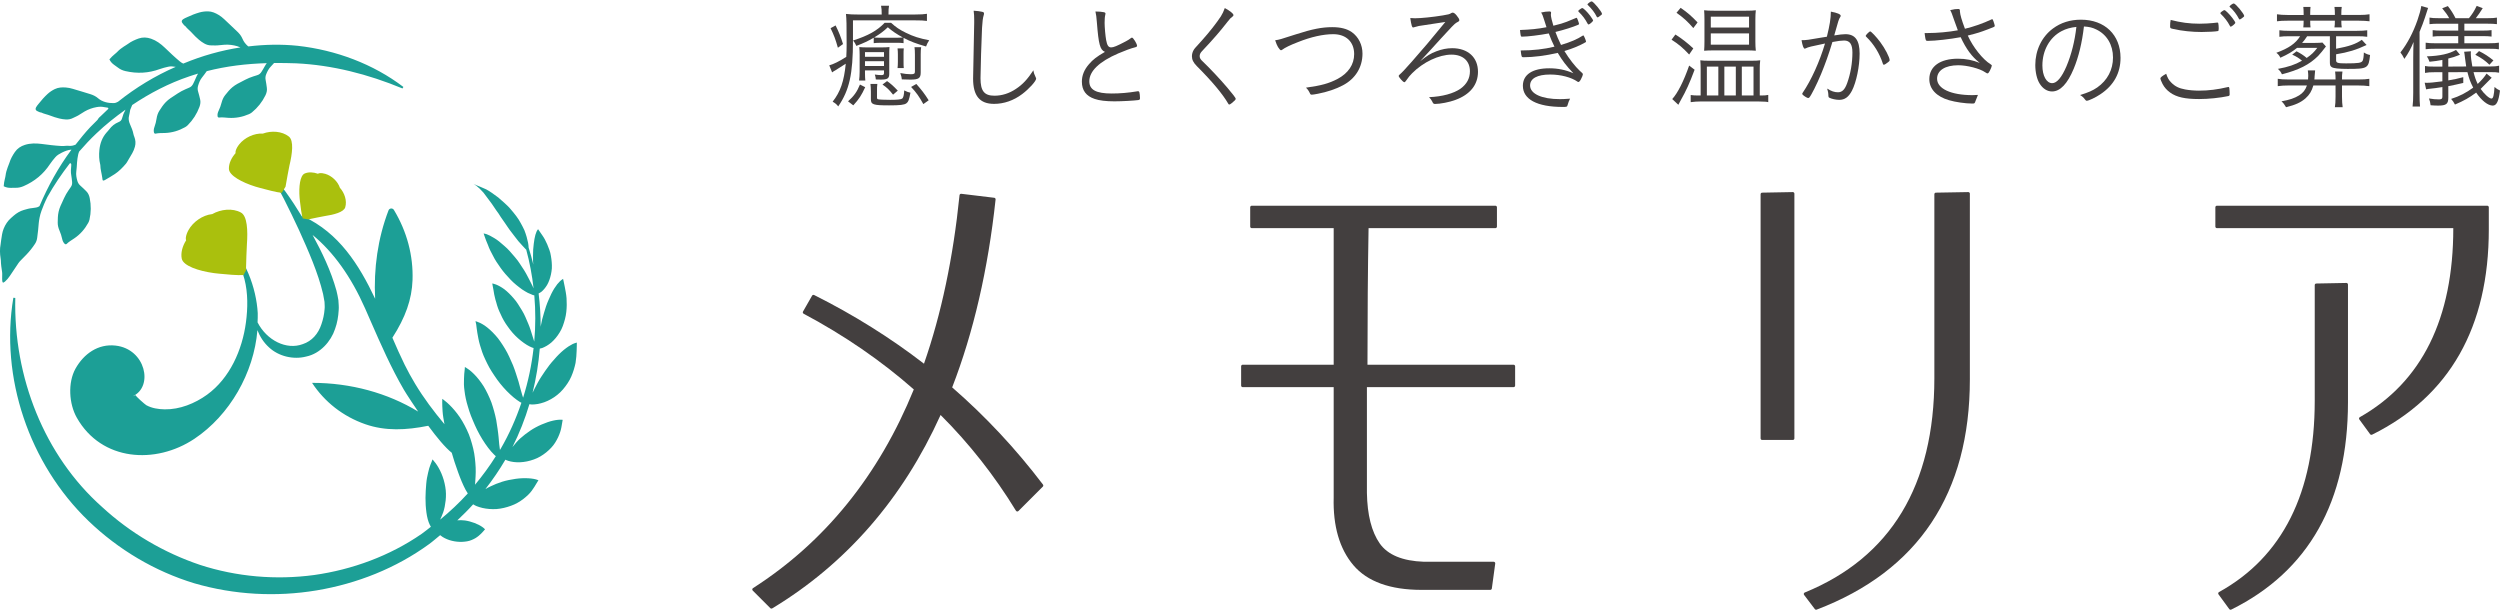
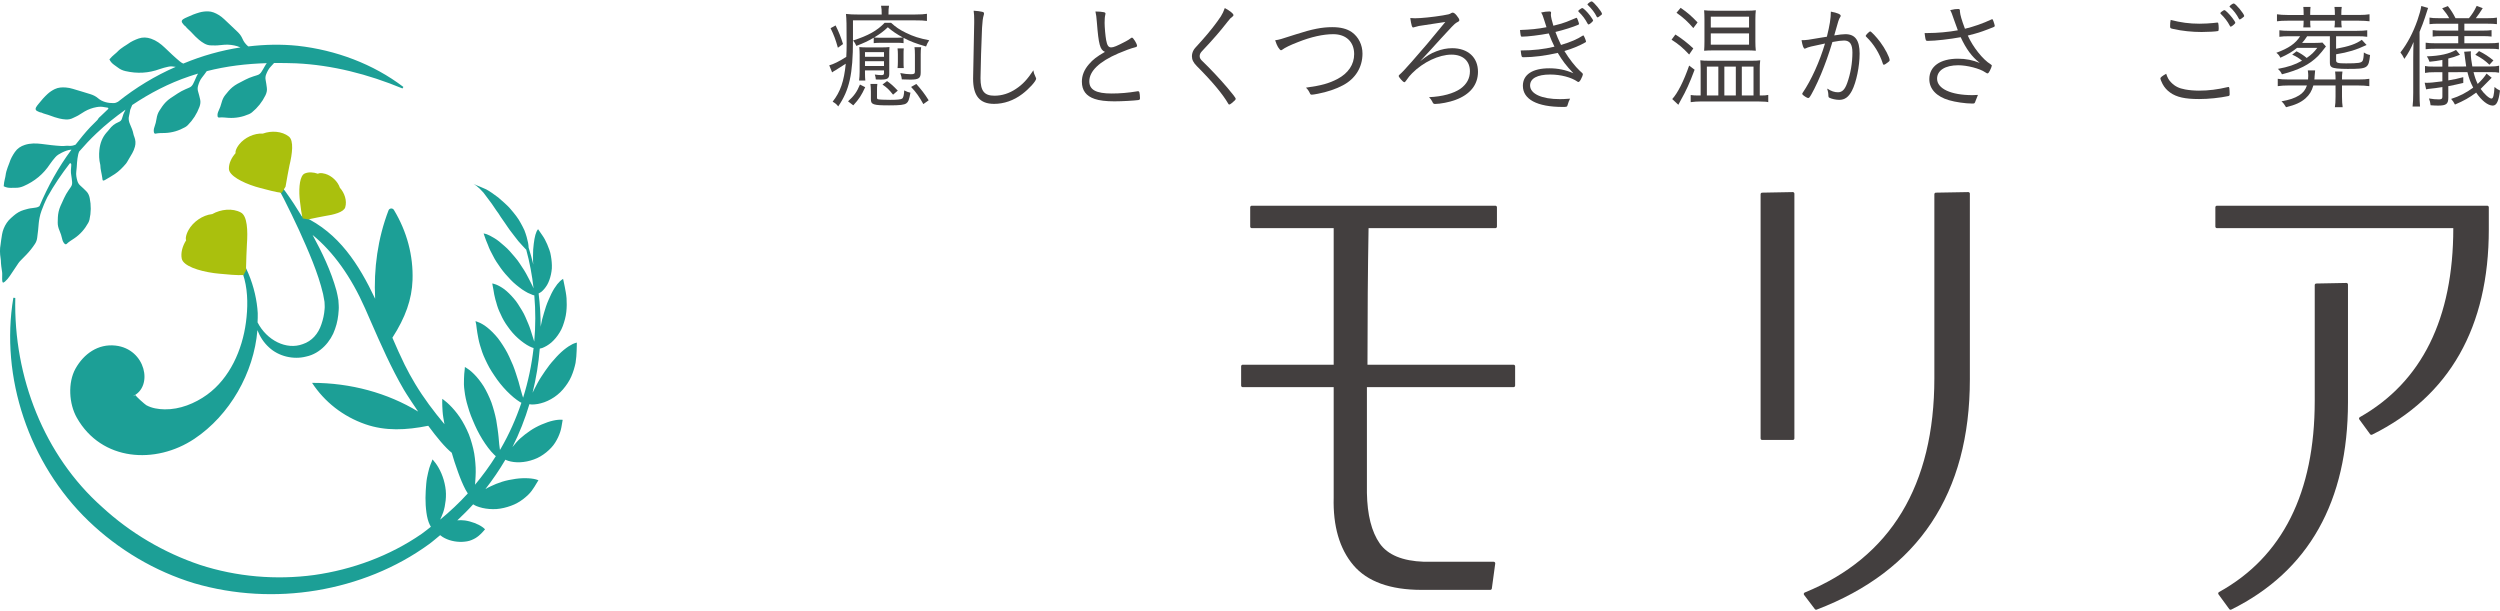
<svg xmlns="http://www.w3.org/2000/svg" version="1.1" id="レイヤー_1" x="0px" y="0px" width="180px" height="44px" viewBox="0 0 180 44" style="enable-background:new 0 0 180 44;" xml:space="preserve">
  <style type="text/css">
	.st0{fill:#433F3F;}
	.st1{fill:#1C9F96;}
	.st2{fill:#AAC00D;}
</style>
  <g>
    <g>
-       <path class="st0" d="M68.556,27.892c1.534-3.953,2.585-8.504,3.126-13.529c0.007-0.062-0.037-0.117-0.099-0.124l-2.371-0.286    c-0.034-0.001-0.06,0.005-0.084,0.024c-0.024,0.019-0.039,0.047-0.042,0.077c-0.454,4.489-1.315,8.57-2.559,12.133    c-2.415-1.864-5.075-3.528-7.908-4.945c-0.055-0.026-0.118-0.007-0.149,0.045l-0.654,1.145c-0.015,0.026-0.019,0.058-0.01,0.088    c0.009,0.029,0.029,0.054,0.056,0.068c2.926,1.558,5.594,3.392,7.932,5.451c-2.515,6.182-6.41,10.995-11.578,14.306    c-0.029,0.018-0.048,0.048-0.052,0.083c-0.003,0.034,0.008,0.068,0.032,0.092l1.268,1.267c0.022,0.021,0.051,0.033,0.08,0.033    c0.02,0,0.04-0.006,0.058-0.017c5.32-3.214,9.397-7.898,12.12-13.925c2.062,2.054,3.887,4.374,5.428,6.896    c0.018,0.029,0.048,0.049,0.083,0.053c0.032,0.004,0.068-0.008,0.093-0.032l1.758-1.758c0.04-0.04,0.044-0.103,0.01-0.148    C73.153,32.328,70.954,29.974,68.556,27.892z" />
      <path class="st0" d="M108.975,26.259H98.458c0.001-3.609,0.027-6.915,0.079-9.832h9.13c0.062,0,0.113-0.051,0.113-0.113v-1.39    c0-0.062-0.051-0.113-0.113-0.113h-17.54c-0.062,0-0.113,0.051-0.113,0.113v1.39c0,0.062,0.051,0.113,0.113,0.113h5.898v9.832    h-6.551c-0.062,0-0.113,0.051-0.113,0.113v1.39c0,0.062,0.051,0.113,0.113,0.113h6.551v7.938c-0.056,2.063,0.421,3.705,1.417,4.88    c0.999,1.18,2.651,1.778,4.911,1.778h4.947c0.056,0,0.104-0.042,0.112-0.097l0.245-1.799c0.004-0.032-0.006-0.065-0.027-0.09    c-0.021-0.024-0.052-0.039-0.085-0.039h-5.025c-1.536-0.052-2.607-0.497-3.182-1.321c-0.584-0.836-0.893-2.06-0.92-3.636v-7.614    h10.558c0.062,0,0.113-0.051,0.113-0.113v-1.39C109.087,26.309,109.037,26.259,108.975,26.259z" />
      <path class="st0" d="M129.083,13.83c-0.001,0-0.002,0-0.002,0l-2.207,0.041c-0.061,0.001-0.111,0.051-0.111,0.113v17.58    c0,0.062,0.051,0.113,0.113,0.113h2.207c0.062,0,0.113-0.051,0.113-0.113V13.943c0-0.03-0.012-0.059-0.034-0.08    C129.141,13.842,129.113,13.83,129.083,13.83z" />
      <path class="st0" d="M141.716,13.83l-2.331,0.041c-0.061,0.001-0.111,0.051-0.111,0.113V27.23c0,7.709-3.14,12.901-9.332,15.431    c-0.033,0.013-0.057,0.041-0.067,0.075c-0.009,0.034-0.002,0.07,0.019,0.098l0.775,1.022c0.021,0.029,0.055,0.045,0.09,0.045    c0.013,0,0.027-0.003,0.04-0.008c7.319-2.785,11.031-8.365,11.031-16.582V13.943c0-0.03-0.012-0.059-0.034-0.08    C141.775,13.841,141.753,13.834,141.716,13.83z" />
      <path class="st0" d="M179.081,14.811h-19.462c-0.062,0-0.113,0.051-0.113,0.113v1.39c0,0.062,0.051,0.113,0.113,0.113h17.018v0.01    c0,6.495-2.264,11.069-6.729,13.598c-0.028,0.016-0.048,0.043-0.055,0.074c-0.007,0.031,0,0.064,0.019,0.09l0.777,1.063    c0.021,0.03,0.056,0.046,0.091,0.046c0.017,0,0.034-0.004,0.05-0.012c5.576-2.761,8.404-7.733,8.404-14.779v-1.594    C179.194,14.862,179.143,14.811,179.081,14.811z" />
      <path class="st0" d="M168.941,20.372c-0.001,0-0.002,0-0.002,0l-2.167,0.041c-0.061,0.001-0.111,0.051-0.111,0.113v8.34    c0,6.603-2.319,11.233-6.892,13.762c-0.029,0.015-0.048,0.042-0.056,0.074c-0.007,0.031,0,0.064,0.019,0.091l0.777,1.063    c0.021,0.03,0.056,0.046,0.091,0.046c0.017,0,0.034-0.004,0.05-0.012c5.576-2.761,8.404-7.788,8.404-14.942v-8.463    c0-0.03-0.012-0.059-0.034-0.08C168.999,20.383,168.971,20.372,168.941,20.372z" />
      <g>
        <path class="st0" d="M63.483,1.044c0-0.323-0.008-0.431-0.047-0.629h0.574c-0.031,0.19-0.039,0.273-0.039,0.629h1.935     c0.385,0,0.637-0.017,0.834-0.05v0.513c-0.252-0.033-0.441-0.041-0.834-0.041h-4.492v1.432c0,2.443-0.26,3.594-1.062,4.763     c-0.126-0.158-0.181-0.208-0.401-0.34c0.558-0.712,0.818-1.458,0.944-2.733c-0.158,0.107-0.614,0.398-0.755,0.48     c-0.094,0.05-0.126,0.066-0.197,0.124C59.927,5.2,59.919,5.2,59.911,5.209l-0.205-0.505c0.291-0.075,0.732-0.29,1.227-0.612     c0.016-0.324,0.024-0.522,0.024-0.854c0-1.597-0.008-1.788-0.047-2.235c0.275,0.034,0.527,0.042,0.857,0.042H63.483z      M60.163,1.831c0.259,0.53,0.362,0.794,0.535,1.341l-0.37,0.266c-0.173-0.621-0.291-0.92-0.527-1.408L60.163,1.831z      M61.059,7.296c0.433-0.389,0.645-0.687,0.858-1.209l0.377,0.191c-0.267,0.58-0.44,0.852-0.857,1.308L61.059,7.296z      M62.908,2.717c-0.441,0.256-0.676,0.364-1.251,0.588c-0.071-0.166-0.125-0.258-0.236-0.39c1.085-0.347,1.738-0.711,2.274-1.273     h0.464c0.331,0.306,0.621,0.504,1.069,0.72c0.535,0.264,0.96,0.397,1.676,0.538c-0.102,0.148-0.165,0.273-0.228,0.447     c-0.723-0.208-1.14-0.365-1.62-0.621v0.381c-0.181-0.025-0.251-0.025-0.44-0.025h-1.267c-0.166,0-0.276,0.008-0.441,0.025V2.717z      M62.279,5.25c0,0.224,0.008,0.398,0.024,0.547h-0.448c0.023-0.207,0.039-0.373,0.039-0.629V3.959     c0-0.191-0.008-0.356-0.024-0.571c0.173,0.017,0.307,0.025,0.543,0.025h1.055c0.267,0,0.385-0.008,0.574-0.025     c-0.016,0.207-0.016,0.372-0.016,0.595v1.325c0,0.339-0.118,0.423-0.614,0.423c-0.134,0-0.22,0-0.354-0.009     c-0.008-0.14-0.024-0.199-0.071-0.356c0.125,0.025,0.362,0.042,0.472,0.042c0.134,0,0.189-0.034,0.189-0.141V5.068h-1.369V5.25z      M63.648,4.092v-0.34h-1.369v0.34H63.648z M63.648,4.754V4.406h-1.369v0.348H63.648z M63.144,7.031     c0,0.067,0.024,0.099,0.071,0.116c0.086,0.025,0.464,0.042,0.873,0.042c0.488,0,0.771-0.025,0.858-0.084     c0.094-0.058,0.142-0.247,0.158-0.595c0.197,0.099,0.291,0.132,0.448,0.165c-0.102,0.539-0.149,0.654-0.291,0.763     c-0.157,0.115-0.456,0.149-1.251,0.149c-1.141,0-1.306-0.059-1.306-0.44V6.6c0-0.249-0.016-0.406-0.032-0.555h0.496     c-0.024,0.174-0.024,0.29-0.024,0.539V7.031z M64.616,2.717c0.149,0,0.283-0.008,0.393-0.017     c-0.433-0.232-0.787-0.471-1.086-0.737c-0.306,0.29-0.511,0.447-0.984,0.737c0.11,0.009,0.236,0.017,0.418,0.017H64.616z      M64.301,6.816c-0.307-0.381-0.417-0.489-0.763-0.729l0.331-0.249c0.33,0.241,0.401,0.306,0.771,0.687L64.301,6.816z      M64.624,4.902c0.015-0.132,0.023-0.281,0.023-0.446V3.893c0-0.125-0.008-0.273-0.023-0.406h0.448     c-0.016,0.165-0.016,0.247-0.016,0.406v0.571c0,0.182,0,0.306,0.016,0.438H64.624z M66.323,3.396     c-0.024,0.158-0.032,0.298-0.032,0.539v1.284c0,0.414-0.149,0.513-0.747,0.513c-0.189,0-0.425-0.009-0.614-0.017     c-0.015-0.165-0.023-0.19-0.11-0.455c0.314,0.059,0.527,0.084,0.747,0.084c0.252,0,0.307-0.034,0.307-0.199V3.935     c0-0.241-0.008-0.381-0.031-0.539H66.323z M66.48,7.495c-0.283-0.522-0.519-0.853-0.881-1.234l0.377-0.216     c0.385,0.44,0.575,0.679,0.889,1.176L66.48,7.495z" />
        <path class="st0" d="M70.699,0.846c0.118,0.025,0.15,0.05,0.15,0.132c0,0.042-0.008,0.067-0.024,0.124     c-0.055,0.165-0.094,0.455-0.118,0.903c-0.04,0.786-0.11,3.072-0.11,3.627c0,0.919,0.268,1.259,1.007,1.259     c0.534,0,1.062-0.166,1.542-0.489c0.488-0.322,0.826-0.687,1.259-1.341c0.031,0.199,0.063,0.29,0.165,0.505     c0.024,0.05,0.032,0.067,0.032,0.099c0,0.174-0.519,0.746-1.007,1.11c-0.614,0.463-1.314,0.704-2.022,0.704     c-1.031,0-1.51-0.58-1.51-1.814c0-0.207,0.063-3.511,0.079-4.008c0-0.058,0-0.166,0-0.241c0-0.264-0.008-0.381-0.039-0.645     C70.353,0.787,70.565,0.812,70.699,0.846z" />
        <path class="st0" d="M79.477,0.878c0.079,0.017,0.118,0.05,0.118,0.099c0,0.025-0.008,0.05-0.016,0.099     c-0.032,0.107-0.047,0.34-0.047,0.572c0,0.314,0.055,0.928,0.11,1.234c0.071,0.389,0.165,0.53,0.362,0.53     c0.173,0,0.401-0.092,1.062-0.44c0.165-0.09,0.236-0.132,0.385-0.247c0.024-0.009,0.032-0.017,0.055-0.017     c0.086,0,0.362,0.447,0.362,0.588c0,0.05-0.039,0.084-0.133,0.108c-0.284,0.066-0.763,0.247-1.212,0.438     c-1.385,0.597-2.093,1.284-2.093,2.012c0,0.612,0.488,0.878,1.613,0.878c0.59,0,1.188-0.05,1.833-0.157     c0.032-0.009,0.055-0.009,0.063-0.009c0.047,0,0.079,0.025,0.094,0.067c0.023,0.05,0.047,0.289,0.047,0.431     c0,0.09-0.024,0.124-0.118,0.14c-0.307,0.042-1.188,0.092-1.723,0.092c-0.606,0-1.102-0.059-1.424-0.174     c-0.613-0.207-0.92-0.612-0.92-1.242c0-0.447,0.165-0.861,0.511-1.259c0.292-0.34,0.551-0.538,1.149-0.886     c-0.354-0.149-0.456-0.53-0.582-2.145c-0.032-0.382-0.047-0.522-0.102-0.763C79.139,0.829,79.304,0.846,79.477,0.878z" />
        <path class="st0" d="M88.808,1.085c0,0.05-0.032,0.092-0.086,0.124c-0.094,0.067-0.166,0.132-0.338,0.356     c-0.527,0.679-0.976,1.201-1.841,2.12c-0.118,0.124-0.166,0.233-0.166,0.356c0,0.116,0.047,0.208,0.15,0.315     c0.598,0.572,1.282,1.301,1.833,1.946c0.401,0.472,0.614,0.754,0.614,0.811c0,0.059-0.094,0.158-0.283,0.307     c-0.079,0.066-0.15,0.107-0.181,0.107c-0.032,0-0.055-0.017-0.079-0.067c-0.386-0.67-1.141-1.582-2.266-2.707     c-0.244-0.249-0.346-0.455-0.346-0.704c0-0.157,0.047-0.323,0.134-0.464c0.063-0.099,0.063-0.099,0.59-0.679     c0.534-0.595,1.054-1.259,1.361-1.73c0.118-0.199,0.189-0.332,0.283-0.597C88.564,0.787,88.808,0.978,88.808,1.085z" />
        <path class="st0" d="M93.292,2.476c1.18-0.381,1.88-0.521,2.628-0.521c0.606,0,1.054,0.115,1.408,0.356     c0.488,0.348,0.771,0.919,0.771,1.548c0,0.986-0.511,1.814-1.416,2.286c-0.495,0.266-1.141,0.48-1.794,0.605     c-0.197,0.042-0.385,0.067-0.441,0.067c-0.071,0-0.102-0.025-0.133-0.099c-0.079-0.174-0.158-0.281-0.284-0.406     c1.125-0.157,1.645-0.306,2.258-0.621c0.786-0.414,1.211-1.043,1.211-1.797c0-0.878-0.582-1.433-1.502-1.433     c-0.724,0-1.589,0.19-2.549,0.572c-0.559,0.215-0.928,0.397-1.141,0.555c-0.024,0.016-0.055,0.033-0.071,0.033     c-0.047,0-0.134-0.092-0.22-0.232c-0.071-0.124-0.126-0.249-0.205-0.489C92.144,2.849,92.159,2.841,93.292,2.476z" />
        <path class="st0" d="M103.418,3.693c0.386-0.148,0.763-0.223,1.141-0.223c1.133,0,1.856,0.662,1.856,1.697     c0,0.936-0.566,1.64-1.628,2.028c-0.409,0.158-1.101,0.29-1.455,0.29c-0.118,0-0.142-0.025-0.22-0.191     c-0.047-0.099-0.118-0.19-0.22-0.298c0.96-0.041,1.77-0.264,2.266-0.612c0.448-0.323,0.676-0.745,0.676-1.251     c0-0.745-0.503-1.2-1.329-1.2c-0.897,0-2.038,0.538-2.832,1.341c-0.158,0.157-0.26,0.281-0.433,0.53     c-0.055,0.082-0.094,0.116-0.126,0.116c0,0,0,0-0.008,0c0,0-0.008,0-0.015-0.009c-0.079-0.008-0.386-0.356-0.386-0.438     c0-0.033,0.016-0.058,0.063-0.099c0.205-0.182,0.315-0.298,0.889-0.944c0.905-1.027,1.243-1.433,2.407-2.849     c-1.18,0.174-1.817,0.273-1.904,0.289c-0.094,0.025-0.157,0.042-0.377,0.099c-0.016,0.009-0.024,0.009-0.032,0.009     c-0.047,0-0.079-0.034-0.102-0.116c-0.047-0.166-0.071-0.29-0.11-0.563c0.126,0.008,0.244,0.016,0.346,0.016     c0.425,0,1.306-0.09,2.006-0.207c0.401-0.067,0.472-0.082,0.598-0.166c0.047-0.025,0.079-0.033,0.102-0.033     c0.086,0,0.173,0.067,0.283,0.199c0.126,0.149,0.197,0.273,0.197,0.34c0,0.066-0.024,0.09-0.205,0.182     c-0.118,0.058-0.401,0.356-1.149,1.175c-0.086,0.092-0.354,0.39-0.692,0.763c-0.228,0.24-0.369,0.397-0.779,0.844     C102.75,4.008,103.001,3.851,103.418,3.693z" />
        <path class="st0" d="M113.911,5.25c0.047,0.042,0.055,0.067,0.055,0.107c0,0.05-0.047,0.174-0.134,0.34     c-0.071,0.141-0.134,0.207-0.197,0.207c-0.016,0-0.04-0.008-0.055-0.025c-0.456-0.314-1.203-0.513-1.967-0.513     c-0.928,0-1.447,0.281-1.447,0.786c0,0.605,0.842,0.986,2.148,0.986c0.197,0,0.369-0.009,0.732-0.034     c-0.087,0.166-0.118,0.249-0.181,0.464c-0.031,0.123-0.063,0.132-0.346,0.132c-1.849,0-2.872-0.547-2.872-1.524     c0-0.803,0.685-1.259,1.905-1.259c0.614,0,1.172,0.115,1.731,0.356c-0.519-0.547-0.779-0.886-1.125-1.466     c-0.858,0.199-1.754,0.314-2.463,0.314c-0.142,0-0.15-0.016-0.205-0.488c0.881,0,1.692-0.092,2.431-0.273     c-0.141-0.281-0.283-0.612-0.409-0.953c-0.653,0.124-1.534,0.232-1.928,0.232c-0.063,0-0.079-0.016-0.102-0.132     c-0.016-0.092-0.032-0.207-0.04-0.348c0.732-0.025,1.267-0.075,1.905-0.199c-0.032-0.09-0.063-0.19-0.15-0.471     c-0.11-0.357-0.141-0.431-0.236-0.589c0.212-0.05,0.417-0.075,0.59-0.075c0.094,0,0.126,0.025,0.126,0.099     c0,0.017-0.008,0.05-0.008,0.075c-0.008,0.042-0.008,0.042-0.008,0.059c0,0.132,0.079,0.471,0.181,0.794     c0.441-0.107,0.755-0.199,0.952-0.281l0.684-0.281c0.008-0.009,0.024-0.009,0.032-0.009c0.024,0,0.04,0.025,0.086,0.141     c0.047,0.116,0.094,0.273,0.094,0.298c0,0.025-0.023,0.05-0.063,0.066c-0.393,0.166-1.015,0.365-1.636,0.514     c0.094,0.264,0.205,0.53,0.401,0.936c0.692-0.207,1.188-0.423,1.55-0.662c0.04-0.025,0.047-0.025,0.063-0.025     c0.032,0,0.189,0.373,0.189,0.446c0,0.017-0.008,0.034-0.04,0.05c-0.401,0.233-0.889,0.44-1.518,0.629     c0.322,0.539,0.794,1.136,1.101,1.417L113.911,5.25z M113.683,0.728c0.015-0.008,0.039-0.025,0.063-0.05     c0.11-0.082,0.149-0.099,0.189-0.099c0.071,0.009,0.346,0.273,0.551,0.547c0.126,0.166,0.22,0.323,0.22,0.356     c-0.008,0.059-0.26,0.281-0.323,0.281c-0.032,0-0.047-0.016-0.079-0.066c-0.173-0.331-0.378-0.597-0.621-0.828     c-0.032-0.025-0.047-0.05-0.047-0.075C113.636,0.778,113.651,0.753,113.683,0.728z M114.603,0.099     c0.126,0.009,0.74,0.754,0.74,0.895c0,0.05-0.024,0.067-0.181,0.182c-0.086,0.067-0.11,0.075-0.141,0.075     c-0.024,0-0.04-0.017-0.063-0.058c-0.133-0.281-0.362-0.572-0.629-0.828c-0.023-0.017-0.031-0.025-0.031-0.042     C114.297,0.265,114.532,0.091,114.603,0.099z" />
        <path class="st0" d="M120.628,2.485c0.472,0.298,0.834,0.58,1.29,1.001l-0.299,0.44c-0.456-0.489-0.763-0.745-1.267-1.068     L120.628,2.485z M122.012,5.02c-0.377,1.002-0.59,1.475-1.023,2.244c-0.054,0.099-0.094,0.166-0.149,0.281L120.4,7.131     c0.385-0.414,0.826-1.276,1.219-2.41L122.012,5.02z M121.006,0.564c0.504,0.347,0.786,0.595,1.219,1.051l-0.306,0.407     c-0.409-0.472-0.708-0.746-1.211-1.102L121.006,0.564z M126.836,6.875c0.219,0,0.322-0.009,0.479-0.042v0.522     c-0.11-0.025-0.181-0.034-0.244-0.034c-0.212,0-0.212,0-0.503-0.016h-4.099c-0.244,0-0.504,0.016-0.739,0.05V6.841     c0.173,0.025,0.322,0.034,0.511,0.034h0.205V4.97c0-0.266-0.008-0.398-0.024-0.629c0.173,0.025,0.347,0.033,0.693,0.033h2.919     c0.369,0,0.528-0.008,0.701-0.033c-0.032,0.306-0.032,0.364-0.032,0.595v1.939H126.836z M123.398,3.628     c-0.252,0-0.52,0.008-0.701,0.025c0.016-0.207,0.024-0.406,0.024-0.67V1.408c0-0.273-0.008-0.447-0.024-0.67     c0.181,0.025,0.379,0.033,0.724,0.033h2.266c0.355,0,0.567-0.008,0.732-0.033c-0.024,0.223-0.032,0.397-0.032,0.653v1.607     c0,0.249,0.008,0.423,0.032,0.654c-0.173-0.017-0.433-0.025-0.708-0.025H123.398z M122.894,6.875h0.826V4.796h-0.826V6.875z      M123.177,1.98h2.754V1.202h-2.754V1.98z M123.177,3.214h2.754V2.403h-2.754V3.214z M124.153,6.875h0.826V4.796h-0.826V6.875z      M125.411,6.875h0.842V4.796h-0.842V6.875z" />
        <path class="st0" d="M131.822,0.837c0.456,0.084,0.708,0.191,0.708,0.298c0,0.034-0.008,0.058-0.047,0.116     c-0.078,0.107-0.141,0.298-0.369,1.127c-0.024,0.082-0.032,0.115-0.047,0.173c0.347-0.058,0.621-0.09,0.802-0.09     c0.701,0,1.024,0.438,1.024,1.399c0,0.911-0.236,2.054-0.551,2.667c-0.244,0.464-0.519,0.663-0.92,0.663     c-0.244,0-0.567-0.075-0.716-0.158c-0.047-0.033-0.063-0.058-0.063-0.149c0-0.174-0.031-0.323-0.086-0.505     c0.298,0.191,0.527,0.266,0.779,0.266c0.299,0,0.496-0.199,0.661-0.663c0.244-0.679,0.377-1.449,0.377-2.202     c0-0.597-0.189-0.861-0.598-0.861c-0.181,0-0.472,0.033-0.842,0.107c-0.26,0.87-0.52,1.59-0.818,2.311     c-0.299,0.72-0.701,1.523-0.842,1.681c-0.024,0.025-0.055,0.041-0.087,0.041c-0.062,0-0.244-0.107-0.369-0.215     c-0.04-0.042-0.055-0.059-0.055-0.084c0-0.025,0.008-0.05,0.032-0.082c0.621-0.911,1.227-2.261,1.606-3.545     c-1.008,0.208-1.212,0.258-1.385,0.348c-0.032,0.017-0.055,0.025-0.071,0.025c-0.086,0-0.165-0.199-0.235-0.612     c0.338,0,0.471-0.017,1.51-0.199c0.103-0.017,0.103-0.017,0.315-0.05C131.744,1.797,131.815,1.351,131.822,0.837z M135.567,4.588     c-0.236-0.737-0.645-1.408-1.195-1.938c-0.032-0.025-0.04-0.05-0.04-0.066c0-0.067,0.26-0.323,0.322-0.323     c0.071,0,0.456,0.406,0.724,0.769c0.338,0.447,0.677,1.102,0.677,1.301c0,0.042-0.024,0.075-0.103,0.141     c-0.141,0.115-0.267,0.19-0.314,0.19C135.607,4.663,135.583,4.647,135.567,4.588z" />
        <path class="st0" d="M140.681,1.4c-0.133-0.39-0.173-0.505-0.267-0.671c0.282-0.067,0.409-0.082,0.582-0.082     c0.078,0,0.118,0.033,0.118,0.115c0,0.009,0,0.009,0,0.067c0.024,0.264,0.119,0.588,0.362,1.242     c0.623-0.149,1.314-0.389,1.904-0.67c0.032-0.017,0.047-0.017,0.063-0.017c0.024,0,0.04,0.025,0.087,0.149     c0.046,0.124,0.094,0.298,0.094,0.331c0,0.058-0.04,0.075-0.479,0.241c-0.615,0.232-0.716,0.264-1.464,0.455     c0.363,0.819,1.078,1.722,1.645,2.07c0.062,0.042,0.086,0.067,0.086,0.092c0,0.05-0.07,0.232-0.149,0.381     c-0.071,0.132-0.111,0.182-0.165,0.182c-0.032,0-0.063-0.017-0.165-0.082c-0.379-0.266-1.298-0.505-1.936-0.505     c-0.945,0-1.527,0.372-1.527,0.968c0,0.72,0.999,1.184,2.549,1.184c0.118,0,0.244-0.009,0.393-0.017     c-0.055,0.124-0.125,0.306-0.165,0.415c-0.071,0.207-0.071,0.207-0.26,0.207c-0.472,0-1.219-0.108-1.66-0.241     c-0.905-0.264-1.416-0.811-1.416-1.515c0-0.919,0.779-1.473,2.061-1.473c0.574,0,1.062,0.099,1.573,0.306     c-0.582-0.455-0.983-1.01-1.376-1.855c-0.747,0.141-1.833,0.266-2.375,0.266c-0.142,0-0.15-0.025-0.205-0.423     c-0.008-0.075-0.008-0.082-0.016-0.141c0.094,0,0.173,0,0.22,0c0.676,0,1.525-0.075,2.171-0.198     C140.878,1.955,140.792,1.722,140.681,1.4z" />
-         <path class="st0" d="M149.31,4.944c-0.455,1.094-0.975,1.641-1.565,1.641c-0.347,0-0.669-0.208-0.889-0.564     c-0.197-0.306-0.315-0.819-0.315-1.341c0-1.06,0.464-2.029,1.267-2.625c0.567-0.423,1.244-0.638,2.023-0.638     c1.715,0,2.847,1.094,2.847,2.749c0,1.094-0.487,1.98-1.447,2.618c-0.338,0.232-0.85,0.471-0.983,0.471     c-0.047,0-0.079-0.025-0.133-0.099c-0.095-0.132-0.197-0.223-0.347-0.314c0.606-0.191,0.897-0.315,1.235-0.547     c0.732-0.513,1.133-1.276,1.133-2.154c0-0.911-0.441-1.655-1.203-2.02c-0.268-0.132-0.496-0.19-0.889-0.215     C149.908,3.073,149.664,4.091,149.31,4.944z M148.429,2.244c-0.85,0.447-1.377,1.383-1.377,2.468     c0,0.746,0.292,1.276,0.708,1.276c0.33,0,0.684-0.415,1.023-1.209c0.354-0.836,0.606-1.831,0.716-2.841     C149.089,1.98,148.759,2.07,148.429,2.244z" />
        <path class="st0" d="M156.325,5.938c0.275,0.281,0.558,0.421,1.015,0.504c0.268,0.05,0.645,0.084,0.983,0.084     c0.701,0,1.354-0.084,2.077-0.256c0.016-0.009,0.024-0.009,0.04-0.009c0.04,0,0.063,0.025,0.071,0.075     c0.016,0.075,0.024,0.306,0.024,0.455c0,0.075-0.024,0.108-0.087,0.124c-0.621,0.132-1.44,0.216-2.108,0.216     c-1.015,0-1.62-0.133-2.085-0.464c-0.236-0.165-0.417-0.372-0.55-0.62c-0.087-0.166-0.157-0.348-0.157-0.406     c0-0.067,0.149-0.182,0.417-0.331C156.073,5.623,156.153,5.764,156.325,5.938z M158.371,1.707c0.315,0,0.779-0.025,0.983-0.05     c0.212-0.025,0.252-0.033,0.292-0.033c0.047,0,0.063,0.016,0.071,0.058c0.016,0.05,0.031,0.24,0.031,0.356     c0,0.149-0.008,0.182-0.062,0.199c-0.119,0.033-0.724,0.067-1.173,0.067c-0.676,0-1.408-0.075-2.029-0.216     c-0.228-0.05-0.236-0.058-0.236-0.207c0-0.174,0.008-0.281,0.04-0.447C157.025,1.624,157.632,1.707,158.371,1.707z      M159.913,0.878c0.016-0.008,0.038-0.025,0.062-0.05c0.111-0.082,0.15-0.099,0.189-0.099c0.071,0.008,0.347,0.281,0.559,0.555     c0.125,0.157,0.22,0.315,0.22,0.356c0,0.058-0.26,0.281-0.331,0.281c-0.024,0-0.046-0.016-0.07-0.075     c-0.158-0.306-0.386-0.595-0.629-0.827c-0.032-0.025-0.047-0.05-0.047-0.067C159.866,0.928,159.881,0.903,159.913,0.878z      M160.833,0.249c0.134,0.008,0.748,0.754,0.748,0.894c0,0.05-0.024,0.067-0.181,0.183c-0.087,0.058-0.119,0.075-0.142,0.075     s-0.047-0.017-0.062-0.059c-0.134-0.273-0.41-0.637-0.637-0.828c-0.024-0.016-0.032-0.025-0.032-0.041     C160.527,0.415,160.763,0.241,160.833,0.249z" />
        <path class="st0" d="M165.351,3.694c0.275,0.14,0.511,0.289,0.731,0.479c0.346-0.24,0.534-0.421,0.763-0.728h-1.455     c-0.346,0.281-0.637,0.455-1.203,0.712c-0.079-0.166-0.157-0.256-0.292-0.356c0.897-0.331,1.377-0.662,1.715-1.192h-0.715     c-0.377,0-0.582,0.008-0.78,0.041V2.179c0.174,0.025,0.409,0.042,0.78,0.042h4.767c0.362,0,0.606-0.017,0.779-0.042V2.65     c-0.189-0.033-0.425-0.041-0.779-0.041h-1.463v0.902c0.937-0.173,1.44-0.347,1.849-0.645l0.347,0.373     c-0.732,0.347-1.33,0.53-2.195,0.67v0.431c0,0.19,0.119,0.224,0.716,0.224c0.896,0,1.108-0.034,1.195-0.191     c0.047-0.099,0.079-0.306,0.087-0.595c0.157,0.099,0.275,0.149,0.447,0.182c-0.102,0.96-0.165,1.002-1.62,1.002     c-0.637,0-0.999-0.042-1.133-0.124c-0.11-0.067-0.141-0.149-0.141-0.348V2.609h-1.636c-0.157,0.24-0.212,0.306-0.362,0.48h0.944     c0.212,0,0.369-0.009,0.52-0.025l0.251,0.281c-0.189,0.256-0.425,0.538-0.566,0.687c-0.637,0.629-1.376,1.002-2.603,1.318     c-0.079-0.174-0.127-0.233-0.292-0.39c0.755-0.141,1.227-0.298,1.739-0.589c-0.228-0.19-0.385-0.289-0.708-0.438L165.351,3.694z      M165.862,0.995c0-0.208-0.008-0.348-0.024-0.497h0.52c-0.016,0.14-0.024,0.281-0.024,0.497v0.082h1.777V0.995     c0-0.199-0.007-0.365-0.031-0.497h0.527c-0.024,0.157-0.032,0.273-0.032,0.497v0.082h1.275c0.331,0,0.544-0.017,0.756-0.05v0.505     c-0.205-0.025-0.449-0.042-0.756-0.042h-1.275c0,0.216,0.008,0.331,0.032,0.481h-0.527c0.024-0.125,0.031-0.275,0.031-0.481     h-1.777c0,0.249,0.008,0.348,0.024,0.481h-0.52c0.016-0.15,0.024-0.275,0.024-0.481h-1.164c-0.315,0-0.52,0.008-0.756,0.042     V1.028c0.228,0.033,0.433,0.05,0.756,0.05h1.164V0.995z M169.749,5.724c0.409,0,0.645-0.017,0.842-0.05v0.53     c-0.244-0.034-0.512-0.05-0.842-0.05h-1.125v0.811c0,0.298,0.016,0.53,0.047,0.754h-0.559c0.032-0.191,0.047-0.415,0.047-0.754     V6.154h-1.597c-0.119,0.406-0.276,0.67-0.575,0.936c-0.338,0.289-0.715,0.463-1.392,0.629c-0.11-0.191-0.197-0.306-0.33-0.423     c0.59-0.107,0.936-0.224,1.275-0.431c0.282-0.182,0.447-0.381,0.558-0.712h-1.282c-0.322,0-0.59,0.016-0.818,0.05v-0.53     c0.181,0.033,0.441,0.05,0.818,0.05h1.362c0.008-0.116,0.015-0.183,0.015-0.258c0-0.132-0.007-0.232-0.031-0.398h0.527     c-0.016,0.108-0.024,0.208-0.04,0.456c0,0.041,0,0.099-0.016,0.199h1.527c0-0.233-0.008-0.357-0.032-0.572h0.528     c-0.032,0.224-0.032,0.314-0.032,0.572H169.749z" />
        <path class="st0" d="M174.209,6.675c0,0.463,0.008,0.746,0.032,0.993h-0.536c0.032-0.264,0.047-0.53,0.047-0.976v-2.46     c0-0.389,0.008-0.803,0.024-1.209c-0.181,0.447-0.354,0.779-0.661,1.217c-0.102-0.207-0.181-0.331-0.284-0.463     c0.504-0.646,0.913-1.424,1.228-2.328c0.141-0.406,0.236-0.754,0.275-1.018l0.488,0.141c-0.032,0.082-0.055,0.148-0.228,0.704     c-0.078,0.247-0.228,0.637-0.385,1.018V6.675z M179.402,5.598c-0.071,0.067-0.087,0.082-0.189,0.191     c-0.095,0.099-0.496,0.505-0.606,0.612c0.259,0.373,0.621,0.696,0.779,0.696c0.125,0,0.181-0.224,0.22-0.837     c0.133,0.124,0.228,0.183,0.393,0.258c-0.095,0.769-0.244,1.085-0.52,1.085c-0.346,0-0.802-0.356-1.195-0.936     c-0.519,0.381-0.85,0.571-1.527,0.861c-0.079-0.157-0.157-0.273-0.276-0.406c0.623-0.199,1.078-0.44,1.59-0.812     c-0.197-0.381-0.292-0.62-0.417-1.118L176.278,5.2v0.588c0.48-0.082,0.637-0.115,1.078-0.232v0.415     c-0.495,0.115-0.685,0.157-1.078,0.232v0.828c0,0.455-0.149,0.572-0.739,0.572c-0.174,0-0.331-0.009-0.536-0.025     c-0.024-0.191-0.047-0.307-0.118-0.489c0.29,0.05,0.487,0.067,0.723,0.067c0.189,0,0.244-0.05,0.244-0.191V6.269     c-0.456,0.075-0.558,0.082-0.85,0.115c-0.118,0.008-0.205,0.025-0.322,0.05l-0.103-0.48c0.071,0.008,0.071,0.008,0.142,0.008     c0.259,0,0.479-0.025,1.132-0.107V5.2h-0.566c-0.323,0-0.449,0.008-0.685,0.05V4.753c0.173,0.034,0.284,0.042,0.685,0.042h0.566     v-0.48c-0.306,0.058-0.574,0.099-0.928,0.132c-0.055-0.165-0.103-0.264-0.19-0.389c0.953-0.033,1.606-0.182,2.102-0.464     l0.284,0.348c-0.379,0.149-0.528,0.199-0.843,0.273v0.58l1.29-0.008c-0.031-0.174-0.038-0.232-0.078-0.555     c-0.032-0.29-0.047-0.381-0.071-0.505l0.488-0.034c-0.008,0.084-0.008,0.124-0.008,0.166c0,0.207,0.04,0.563,0.11,0.928h1.235     c0.331,0,0.472-0.009,0.693-0.059v0.505c-0.189-0.033-0.298-0.041-0.693-0.041h-1.148c0.087,0.348,0.173,0.588,0.299,0.853     c0.298-0.282,0.534-0.564,0.636-0.746L179.402,5.598z M176.341,1.309c-0.134-0.249-0.244-0.398-0.504-0.712l0.409-0.158     c0.228,0.29,0.386,0.539,0.551,0.87h0.968c0.251-0.315,0.362-0.48,0.558-0.886l0.433,0.165c-0.181,0.298-0.315,0.48-0.496,0.721     h0.858c0.33,0,0.464-0.009,0.661-0.042v0.472c-0.205-0.025-0.369-0.033-0.661-0.033h-1.684v0.497h1.338     c0.298,0,0.425-0.009,0.621-0.034v0.464c-0.205-0.025-0.347-0.033-0.621-0.033h-1.338v0.513h1.802     c0.354,0,0.471-0.009,0.684-0.042v0.48c-0.181-0.033-0.29-0.041-0.684-0.041h-3.895c-0.339,0-0.464,0.008-0.693,0.033V3.073     c0.22,0.033,0.393,0.042,0.693,0.042h1.652V2.602h-1.212c-0.298,0-0.432,0.008-0.629,0.033V2.17     c0.198,0.025,0.339,0.034,0.629,0.034h1.212V1.707h-1.409c-0.275,0-0.455,0.008-0.66,0.033V1.267     c0.189,0.033,0.346,0.042,0.66,0.042H176.341z M178.489,3.677c0.401,0.199,0.677,0.381,1.038,0.671l-0.29,0.314     c-0.307-0.298-0.551-0.472-1.016-0.72L178.489,3.677z" />
      </g>
    </g>
    <g>
      <g>
        <path class="st1" d="M1.5,18.742c0.13-0.136,0.265-0.268,0.396-0.404c0.233-0.242,0.441-0.503,0.625-0.784     c0.088-0.135,0.138-0.281,0.157-0.439c0.043-0.353,0.093-0.705,0.113-1.06c0.007-0.114,0.033-0.227,0.051-0.341     c0.002-0.015,0.005-0.029,0.008-0.044c0.061-0.335,0.201-0.664,0.327-0.978c0.07-0.172,0.156-0.337,0.235-0.506     c0.473-0.854,1.022-1.658,1.615-2.427c0.069-0.023,0.12,0.013,0.102,0.172c-0.026,0.238-0.042,0.465,0.004,0.702     c0.028,0.143,0.038,0.29,0.056,0.436c0.019,0.151-0.005,0.29-0.102,0.414c-0.058,0.074-0.106,0.155-0.16,0.232     c-0.121,0.171-0.221,0.355-0.31,0.544c-0.089,0.189-0.179,0.378-0.261,0.57c-0.057,0.134-0.105,0.272-0.136,0.416     c-0.057,0.258-0.062,0.519-0.064,0.78c-0.002,0.202,0.049,0.395,0.128,0.578c0.083,0.193,0.149,0.39,0.192,0.595     c0.029,0.135,0.08,0.259,0.183,0.358c0.038,0.036,0.101,0.045,0.141,0.005c0.165-0.164,0.367-0.274,0.556-0.404     c0.422-0.288,0.75-0.662,0.996-1.11c0.041-0.074,0.072-0.151,0.091-0.233c0.117-0.518,0.123-1.037,0.016-1.557     c-0.039-0.187-0.112-0.359-0.253-0.495c-0.135-0.131-0.267-0.266-0.41-0.388c-0.117-0.1-0.19-0.22-0.23-0.364     c-0.058-0.213-0.101-0.426-0.073-0.65c0.027-0.218,0.044-0.437,0.054-0.656c0.009-0.2,0.048-0.395,0.085-0.589     c0.014-0.073,0.043-0.139,0.07-0.207c0.396-0.456,0.808-0.898,1.248-1.311C7.597,8.977,8.304,8.42,9.034,7.897     C9.005,7.97,8.973,8.042,8.932,8.111c-0.042,0.07-0.06,0.155-0.088,0.234C8.824,8.404,8.801,8.463,8.786,8.523     C8.752,8.656,8.672,8.736,8.543,8.787C8.266,8.899,8.039,9.08,7.861,9.323C7.806,9.398,7.739,9.466,7.677,9.536     C7.36,9.895,7.205,10.321,7.156,10.79c-0.037,0.356-0.027,0.711,0.061,1.06c0.002,0.01,0.006,0.02,0.006,0.031     c0.003,0.306,0.096,0.598,0.137,0.898c0.008,0.062,0.017,0.123,0.027,0.185c0.004,0.024,0.052,0.046,0.077,0.036     c0.029-0.011,0.06-0.02,0.086-0.035c0.242-0.144,0.49-0.28,0.724-0.438c0.305-0.206,0.562-0.468,0.799-0.748     c0.027-0.032,0.05-0.067,0.071-0.103c0.128-0.216,0.256-0.432,0.381-0.649c0.083-0.146,0.144-0.301,0.189-0.464     c0.066-0.241,0.048-0.475-0.041-0.707C9.65,9.796,9.624,9.738,9.613,9.677c-0.047-0.26-0.149-0.501-0.255-0.739     C9.27,8.738,9.236,8.543,9.293,8.33c0.035-0.131,0.052-0.266,0.078-0.4C9.373,7.92,9.374,7.909,9.378,7.9     C9.43,7.789,9.473,7.674,9.519,7.56c1.28-0.857,2.651-1.57,4.101-2.058c0.212-0.075,0.427-0.138,0.641-0.203     c-0.063,0.101-0.118,0.206-0.162,0.32c-0.052,0.136-0.122,0.266-0.184,0.399c-0.064,0.138-0.158,0.244-0.306,0.298     c-0.088,0.032-0.172,0.076-0.259,0.112c-0.193,0.081-0.376,0.184-0.552,0.297c-0.176,0.113-0.352,0.225-0.523,0.345     c-0.12,0.084-0.233,0.175-0.336,0.281c-0.185,0.189-0.327,0.407-0.467,0.627c-0.108,0.17-0.168,0.361-0.198,0.558     c-0.032,0.208-0.081,0.41-0.153,0.607c-0.047,0.13-0.069,0.262-0.034,0.4c0.013,0.051,0.062,0.092,0.116,0.079     c0.226-0.052,0.457-0.038,0.685-0.047c0.511-0.021,0.987-0.164,1.433-0.414c0.074-0.041,0.141-0.09,0.2-0.15     c0.374-0.377,0.654-0.814,0.839-1.312c0.066-0.179,0.095-0.364,0.048-0.554c-0.045-0.183-0.086-0.367-0.142-0.546     c-0.046-0.146-0.045-0.287-0.002-0.431c0.063-0.211,0.14-0.414,0.283-0.59c0.119-0.147,0.23-0.3,0.339-0.455     c1.415-0.364,2.867-0.533,4.322-0.576c-0.052,0.073-0.104,0.145-0.146,0.227c-0.066,0.13-0.148,0.252-0.223,0.378     c-0.078,0.131-0.182,0.226-0.334,0.265c-0.091,0.023-0.179,0.058-0.269,0.085c-0.201,0.061-0.392,0.145-0.579,0.24     c-0.186,0.094-0.373,0.188-0.556,0.29c-0.127,0.071-0.25,0.151-0.363,0.245c-0.203,0.169-0.367,0.372-0.529,0.577     c-0.125,0.158-0.204,0.342-0.254,0.535c-0.053,0.204-0.122,0.399-0.214,0.588c-0.06,0.124-0.095,0.254-0.075,0.395     c0.008,0.052,0.053,0.098,0.108,0.091c0.23-0.029,0.458,0.008,0.687,0.022c0.511,0.031,0.999-0.063,1.467-0.266     c0.077-0.034,0.149-0.075,0.214-0.129c0.41-0.337,0.734-0.744,0.968-1.22c0.084-0.172,0.132-0.353,0.104-0.546     c-0.027-0.186-0.048-0.374-0.086-0.558c-0.031-0.15-0.016-0.29,0.042-0.429c0.084-0.204,0.181-0.398,0.341-0.558     c0.077-0.077,0.148-0.161,0.221-0.241c0.53-0.005,1.06,0,1.587,0.021c2.602,0.124,5.167,0.777,7.662,1.81l0.063-0.11     c-2.168-1.65-4.857-2.657-7.621-2.963c-1.177-0.12-2.364-0.095-3.537,0.046c-0.013-0.011-0.03-0.016-0.043-0.028     c-0.169-0.149-0.298-0.317-0.385-0.526c-0.076-0.184-0.196-0.339-0.341-0.482c-0.32-0.315-0.654-0.615-0.977-0.927     c-0.12-0.115-0.255-0.219-0.397-0.305c-0.234-0.141-0.485-0.252-0.764-0.256c-0.209-0.003-0.417,0.021-0.62,0.079     c-0.303,0.087-0.594,0.202-0.878,0.336c-0.057,0.027-0.115,0.05-0.17,0.078c-0.046,0.024-0.093,0.049-0.135,0.079     c-0.102,0.074-0.12,0.178-0.042,0.271c0.067,0.079,0.118,0.174,0.214,0.226c0.138,0.185,0.33,0.317,0.481,0.491     c0.151,0.172,0.32,0.33,0.493,0.481c0.117,0.102,0.249,0.191,0.384,0.27c0.164,0.095,0.345,0.145,0.538,0.139     c0.073-0.002,0.146,0.002,0.219,0.003c0.052,0,0.105,0.004,0.156-0.001c0.187-0.016,0.374-0.041,0.561-0.051     c0.305-0.017,0.606,0.019,0.899,0.106c0.081,0.024,0.159,0.053,0.235,0.088c-1.393,0.216-2.758,0.602-4.051,1.137     c-0.023,0.009-0.044,0.019-0.067,0.028c-0.087-0.04-0.167-0.09-0.242-0.152c-0.38-0.313-0.733-0.655-1.089-0.995     c-0.289-0.276-0.607-0.514-0.991-0.646c-0.295-0.101-0.59-0.119-0.892-0.015C9.708,2.87,9.444,2.989,9.206,3.166     C9.114,3.234,9.011,3.288,8.916,3.352C8.75,3.462,8.59,3.578,8.454,3.725C8.397,3.786,8.331,3.839,8.267,3.892     C8.131,4.006,8,4.125,7.877,4.275c0.087,0.18,0.204,0.297,0.342,0.396c0.094,0.067,0.19,0.131,0.28,0.202     C8.659,4.999,8.84,5.075,9.036,5.12c0.838,0.194,1.663,0.15,2.469-0.147c0.198-0.073,0.401-0.12,0.604-0.168     c0.18-0.043,0.362-0.022,0.543,0.009C11.16,5.463,9.765,6.315,8.5,7.324C8.404,7.381,8.301,7.421,8.184,7.423     C7.995,7.426,7.81,7.41,7.625,7.361c-0.218-0.057-0.409-0.15-0.58-0.298c-0.151-0.13-0.327-0.215-0.521-0.278     c-0.427-0.138-0.86-0.257-1.289-0.39C5.078,6.345,4.91,6.313,4.744,6.3C4.472,6.278,4.198,6.292,3.947,6.414     C3.759,6.505,3.584,6.62,3.428,6.763C3.196,6.976,2.988,7.21,2.794,7.457c-0.039,0.049-0.08,0.096-0.117,0.146     C2.646,7.645,2.616,7.689,2.592,7.735C2.534,7.846,2.564,7.948,2.675,7.995c0.095,0.041,0.184,0.102,0.293,0.106     c0.206,0.103,0.437,0.136,0.65,0.223c0.212,0.086,0.434,0.151,0.656,0.208c0.151,0.039,0.308,0.059,0.464,0.069     c0.189,0.012,0.373-0.025,0.543-0.117C5.347,8.45,5.414,8.421,5.48,8.39c0.047-0.023,0.095-0.044,0.14-0.071     c0.16-0.098,0.316-0.204,0.479-0.297c0.265-0.152,0.55-0.255,0.851-0.309C7.126,7.682,7.302,7.67,7.48,7.709     c0.091,0.02,0.186,0.027,0.278,0.044c0.016,0.003,0.036,0.023,0.041,0.039c0.005,0.016,0.001,0.045-0.011,0.056     c-0.18,0.175-0.363,0.347-0.544,0.52C7.19,8.418,7.128,8.463,7.089,8.523C7.065,8.56,7.042,8.596,7.018,8.634     c-0.175,0.171-0.351,0.342-0.52,0.52c-0.377,0.401-0.72,0.829-1.058,1.261c-0.151,0.065-0.312,0.105-0.477,0.085     c-0.18-0.021-0.338,0.023-0.52,0.014c-0.491-0.026-0.979-0.091-1.466-0.153c-0.397-0.05-0.794-0.053-1.181,0.069     c-0.297,0.094-0.545,0.254-0.726,0.518c-0.167,0.243-0.308,0.496-0.395,0.78c-0.034,0.109-0.084,0.214-0.123,0.322     c-0.067,0.187-0.127,0.376-0.15,0.575c-0.009,0.083-0.031,0.164-0.05,0.245c-0.042,0.172-0.076,0.346-0.086,0.54     c0.177,0.093,0.341,0.117,0.51,0.115c0.115-0.002,0.23-0.007,0.345-0.004c0.203,0.006,0.394-0.04,0.579-0.12     c0.789-0.342,1.427-0.867,1.898-1.586c0.116-0.176,0.251-0.335,0.385-0.494c0.123-0.146,0.288-0.239,0.458-0.325     c0.216-0.109,0.438-0.198,0.681-0.222c0.006-0.001,0.011,0.007,0.017,0.011c-0.933,1.255-1.688,2.626-2.295,4.055     c-0.069,0.05-0.145,0.089-0.236,0.101c-0.094,0.013-0.186,0.034-0.28,0.041c-0.211,0.016-0.41,0.077-0.611,0.135     c-0.276,0.08-0.516,0.225-0.732,0.412c-0.063,0.055-0.126,0.11-0.189,0.166c-0.241,0.211-0.41,0.47-0.531,0.766     c-0.108,0.265-0.14,0.546-0.181,0.825c-0.015,0.103-0.022,0.208-0.041,0.311c-0.065,0.333-0.052,0.666,0,0.998     c0.008,0.052,0.018,0.104,0.019,0.155c0.003,0.284,0.048,0.563,0.09,0.841c0.013,0.084,0.006,0.167,0.006,0.25     c0.001,0.156-0.017,0.313,0.022,0.468c0.007,0.026,0.053,0.048,0.074,0.034c0.035-0.022,0.073-0.042,0.104-0.069     c0.134-0.118,0.249-0.253,0.348-0.402c0.207-0.314,0.417-0.627,0.629-0.938C1.383,18.863,1.442,18.802,1.5,18.742z      M41.533,24.666c0,0-0.029,0.005-0.079,0.021c-0.048,0.017-0.129,0.039-0.218,0.081c-0.084,0.043-0.183,0.1-0.298,0.171     c-0.105,0.072-0.225,0.157-0.343,0.253c-0.113,0.097-0.239,0.205-0.353,0.321c-0.115,0.117-0.234,0.241-0.342,0.372     c-0.24,0.257-0.453,0.539-0.649,0.824c-0.189,0.285-0.387,0.566-0.531,0.839c-0.078,0.136-0.138,0.271-0.208,0.395     c-0.06,0.121-0.117,0.227-0.167,0.334c0.26-1.044,0.434-2.107,0.519-3.177c0.05-0.011,0.105-0.022,0.177-0.044     c0.09-0.035,0.198-0.085,0.319-0.155c0.107-0.065,0.228-0.145,0.338-0.241c0.105-0.096,0.22-0.207,0.318-0.329     c0.1-0.123,0.199-0.258,0.284-0.402c0.184-0.288,0.287-0.619,0.379-0.957c0.09-0.337,0.122-0.687,0.126-1.018     c0.002-0.167-0.004-0.327-0.013-0.481c-0.011-0.156-0.035-0.298-0.057-0.438c-0.023-0.136-0.044-0.26-0.07-0.377     c-0.02-0.11-0.041-0.211-0.062-0.299c-0.014-0.082-0.028-0.152-0.042-0.201c-0.013-0.049-0.02-0.078-0.02-0.078     s-0.022,0.011-0.058,0.037c-0.035,0.027-0.093,0.064-0.156,0.123c-0.058,0.059-0.129,0.134-0.206,0.226     c-0.069,0.091-0.146,0.197-0.22,0.315c-0.069,0.117-0.146,0.247-0.211,0.383c-0.068,0.137-0.127,0.281-0.194,0.43     c-0.133,0.299-0.24,0.615-0.327,0.931c-0.099,0.315-0.178,0.628-0.228,0.924c-0.005,0.029-0.009,0.055-0.014,0.084     c0-0.805-0.046-1.609-0.146-2.406c0.001,0,0.022-0.01,0.058-0.03c0.035-0.023,0.094-0.049,0.153-0.097     c0.058-0.049,0.13-0.12,0.2-0.203c0.065-0.078,0.137-0.174,0.199-0.279c0.122-0.21,0.213-0.468,0.276-0.749     c0.031-0.141,0.053-0.288,0.066-0.438c0.008-0.149,0.003-0.302-0.009-0.454c-0.012-0.152-0.032-0.304-0.059-0.453     c-0.013-0.075-0.028-0.149-0.044-0.222c-0.02-0.072-0.042-0.144-0.066-0.213c-0.048-0.14-0.103-0.273-0.156-0.4     c-0.058-0.127-0.113-0.243-0.17-0.353c-0.056-0.111-0.123-0.203-0.182-0.293c-0.059-0.086-0.108-0.162-0.157-0.228     c-0.094-0.136-0.148-0.214-0.148-0.214s-0.013,0.013-0.033,0.042c-0.018,0.029-0.052,0.073-0.079,0.135     c-0.026,0.06-0.055,0.137-0.081,0.227c-0.023,0.088-0.049,0.192-0.068,0.302c-0.016,0.113-0.034,0.237-0.052,0.359     c-0.017,0.128-0.032,0.262-0.04,0.399c-0.021,0.276-0.005,0.559-0.01,0.847c0.001,0.08,0.015,0.154,0.02,0.233     c-0.099-0.411-0.211-0.819-0.339-1.222c-0.003-0.193-0.051-0.454-0.139-0.758c-0.045-0.153-0.097-0.318-0.164-0.487     c-0.076-0.166-0.164-0.336-0.261-0.509c-0.181-0.352-0.452-0.684-0.725-1.003c-0.13-0.163-0.29-0.305-0.441-0.446     c-0.152-0.14-0.305-0.273-0.451-0.398c-0.315-0.235-0.603-0.446-0.877-0.591c-0.288-0.132-0.53-0.225-0.692-0.293     c-0.077-0.034-0.142-0.062-0.185-0.081c-0.04-0.019-0.063-0.03-0.063-0.03s0.024,0.012,0.065,0.034     c0.041,0.024,0.101,0.061,0.17,0.114c0.14,0.106,0.322,0.276,0.517,0.499c0.178,0.238,0.388,0.51,0.601,0.805     c0.099,0.153,0.205,0.309,0.314,0.464c0.056,0.077,0.112,0.155,0.168,0.232l0.155,0.244c0.106,0.161,0.215,0.32,0.329,0.473     c0.111,0.155,0.207,0.315,0.318,0.462c0.105,0.149,0.221,0.289,0.324,0.424c0.099,0.138,0.199,0.266,0.298,0.384     c0.099,0.118,0.195,0.224,0.286,0.318c0.089,0.094,0.161,0.179,0.23,0.247c0.02,0.021,0.032,0.031,0.051,0.049     c0.251,0.915,0.423,1.848,0.53,2.787c-0.005-0.01-0.008-0.016-0.013-0.027c-0.05-0.118-0.107-0.244-0.181-0.378     c-0.035-0.069-0.071-0.139-0.108-0.212c-0.037-0.071-0.079-0.143-0.116-0.222c-0.083-0.151-0.156-0.308-0.261-0.466     c-0.099-0.157-0.204-0.316-0.311-0.475c-0.054-0.078-0.109-0.156-0.164-0.236c-0.058-0.077-0.122-0.152-0.183-0.226     c-0.251-0.297-0.489-0.582-0.762-0.81c-0.129-0.117-0.257-0.224-0.376-0.321c-0.114-0.099-0.246-0.177-0.356-0.248     c-0.114-0.069-0.218-0.128-0.31-0.175c-0.095-0.045-0.174-0.081-0.24-0.106c-0.069-0.023-0.123-0.034-0.159-0.042     c-0.038-0.007-0.058-0.008-0.058-0.008s0.011,0.021,0.024,0.066c0.015,0.042,0.033,0.106,0.061,0.177     c0.023,0.078,0.057,0.167,0.095,0.264c0.036,0.102,0.086,0.208,0.135,0.325c0.084,0.244,0.215,0.508,0.369,0.786     c0.071,0.142,0.152,0.286,0.245,0.429c0.046,0.072,0.095,0.143,0.148,0.215c0.049,0.072,0.099,0.145,0.149,0.219     c0.206,0.291,0.459,0.576,0.714,0.843c0.126,0.134,0.268,0.26,0.409,0.378c0.14,0.118,0.289,0.225,0.421,0.324     c0.143,0.096,0.284,0.178,0.413,0.248c0.146,0.07,0.272,0.124,0.374,0.16c0.039,0.01,0.06,0.013,0.094,0.019     c0.096,1.108,0.093,2.222-0.005,3.327c-0.004-0.01-0.006-0.019-0.01-0.029c-0.035-0.11-0.074-0.233-0.117-0.368     c-0.041-0.131-0.085-0.273-0.132-0.424c-0.045-0.148-0.105-0.304-0.171-0.462c-0.063-0.159-0.132-0.32-0.206-0.481     c-0.038-0.079-0.076-0.159-0.114-0.24c-0.044-0.078-0.089-0.158-0.134-0.237c-0.092-0.156-0.186-0.31-0.284-0.456     c-0.095-0.147-0.198-0.286-0.314-0.415c-0.222-0.26-0.45-0.481-0.667-0.65c-0.228-0.167-0.442-0.281-0.605-0.344     c-0.164-0.063-0.269-0.076-0.269-0.076s0.004,0.022,0.011,0.062c0.01,0.037,0.016,0.098,0.03,0.166     c0.013,0.069,0.029,0.153,0.047,0.249c0.02,0.095,0.031,0.203,0.053,0.318c0.022,0.115,0.05,0.239,0.086,0.368     c0.02,0.064,0.04,0.13,0.06,0.198c0.017,0.068,0.036,0.137,0.058,0.208c0.042,0.141,0.095,0.286,0.16,0.433     c0.032,0.073,0.068,0.147,0.104,0.222c0.032,0.075,0.067,0.15,0.104,0.225c0.076,0.15,0.163,0.302,0.261,0.452     c0.049,0.075,0.101,0.149,0.156,0.223c0.05,0.074,0.104,0.147,0.161,0.218c0.222,0.288,0.493,0.56,0.778,0.784     c0.139,0.112,0.28,0.211,0.415,0.294c0.07,0.041,0.136,0.079,0.199,0.111c0.067,0.032,0.127,0.06,0.183,0.083     c0.048,0.019,0.07,0.021,0.109,0.033c-0.137,1.216-0.388,2.416-0.754,3.578c-0.019-0.056-0.038-0.114-0.06-0.178     c-0.042-0.14-0.088-0.292-0.13-0.458c-0.045-0.165-0.087-0.34-0.141-0.525c-0.058-0.185-0.117-0.379-0.184-0.576     c-0.066-0.198-0.129-0.395-0.213-0.598c-0.085-0.202-0.173-0.403-0.266-0.6c-0.093-0.197-0.187-0.389-0.302-0.576     c-0.111-0.186-0.226-0.364-0.342-0.531c-0.058-0.084-0.117-0.164-0.176-0.242c-0.062-0.078-0.128-0.153-0.192-0.224     c-0.129-0.143-0.257-0.273-0.384-0.386c-0.127-0.114-0.252-0.212-0.368-0.294c-0.119-0.082-0.237-0.146-0.335-0.195     c-0.203-0.097-0.338-0.128-0.338-0.128s0.005,0.022,0.015,0.064c0.014,0.039,0.02,0.102,0.038,0.174     c0.012,0.074,0.019,0.164,0.033,0.267c0.015,0.103,0.032,0.218,0.05,0.344c0.024,0.126,0.051,0.263,0.075,0.409     c0.029,0.145,0.064,0.301,0.113,0.463c0.052,0.163,0.1,0.332,0.161,0.508c0.062,0.175,0.14,0.358,0.229,0.545     c0.091,0.187,0.176,0.375,0.286,0.569c0.053,0.096,0.113,0.193,0.175,0.291c0.059,0.097,0.123,0.195,0.192,0.292     c0.25,0.384,0.56,0.769,0.888,1.106c0.165,0.169,0.335,0.324,0.491,0.456c0.083,0.066,0.161,0.129,0.236,0.183     c0.08,0.055,0.152,0.104,0.219,0.147c0.046,0.029,0.068,0.034,0.107,0.056c-0.389,1.154-0.884,2.27-1.495,3.32     c-0.015,0.026-0.035,0.05-0.05,0.076c-0.019-0.126-0.04-0.256-0.052-0.4c-0.019-0.166-0.031-0.345-0.047-0.53     c-0.015-0.187-0.046-0.389-0.072-0.591c-0.028-0.204-0.06-0.413-0.096-0.623c-0.039-0.212-0.096-0.43-0.153-0.644     c-0.06-0.214-0.123-0.426-0.195-0.632c-0.081-0.21-0.169-0.414-0.263-0.608c-0.092-0.194-0.193-0.379-0.296-0.552     c-0.111-0.175-0.229-0.338-0.343-0.485c-0.117-0.147-0.234-0.279-0.348-0.393c-0.113-0.114-0.222-0.21-0.318-0.286     c-0.2-0.154-0.344-0.227-0.344-0.227s-0.001,0.023-0.002,0.065c0.006,0.042-0.011,0.101-0.015,0.174     c-0.017,0.147-0.042,0.352-0.045,0.606c-0.012,0.25-0.013,0.546,0.04,0.89c0.039,0.337,0.116,0.717,0.247,1.135     c0.057,0.204,0.13,0.419,0.212,0.639c0.042,0.111,0.087,0.223,0.138,0.337c0.049,0.114,0.093,0.225,0.146,0.338     c0.198,0.449,0.456,0.917,0.742,1.335c0.139,0.207,0.289,0.4,0.432,0.567c0.08,0.085,0.148,0.162,0.22,0.232     c0.042,0.039,0.077,0.069,0.115,0.103c-0.452,0.721-0.954,1.404-1.498,2.057c0.001-0.017,0.004-0.029,0.005-0.046     c0.014-0.176,0.026-0.366,0.035-0.564c0.005-0.2,0.021-0.402,0.006-0.624c-0.009-0.22-0.03-0.446-0.055-0.674     c-0.029-0.229-0.06-0.456-0.12-0.693c-0.056-0.235-0.121-0.467-0.195-0.693c-0.038-0.113-0.078-0.225-0.12-0.335     c-0.047-0.112-0.095-0.223-0.146-0.331c-0.205-0.434-0.431-0.82-0.688-1.155c-0.128-0.168-0.257-0.319-0.379-0.451     c-0.123-0.132-0.24-0.245-0.343-0.337c-0.21-0.185-0.355-0.281-0.355-0.281s-0.001,0.022-0.004,0.065     c0.004,0.042-0.005,0.103-0.002,0.18c-0.007,0.151,0.013,0.379,0.025,0.644c0.01,0.135,0.024,0.283,0.051,0.448     c0.027,0.154,0.056,0.318,0.085,0.487c-0.769-0.916-1.497-1.885-2.116-2.915c-0.271-0.451-0.524-0.911-0.755-1.378     c-0.304-0.616-0.589-1.265-0.878-1.933c0.943-1.466,1.401-2.76,1.45-4.151c0.061-1.751-0.402-3.497-1.341-5.05     c-0.043-0.07-0.122-0.112-0.205-0.104c-0.083,0.007-0.155,0.061-0.184,0.139c-0.767,2-1.076,4.195-0.962,6.362     c-1.167-2.468-2.608-4.74-5.162-5.925c-0.039-0.019-0.077-0.005-0.117-0.009c-0.743-1.215-1.549-2.398-2.542-3.418     c0.928,1.397,1.637,2.911,2.343,4.414c0.678,1.505,1.364,3.049,1.729,4.592l0.103,0.563c-0.001,0.177,0.031,0.332,0.006,0.529     c-0.027,0.378-0.11,0.746-0.228,1.087c-0.228,0.694-0.689,1.215-1.339,1.431c-1.18,0.447-2.6-0.274-3.259-1.565     c0.005-0.222,0.025-0.444,0.013-0.665c-0.094-1.78-0.914-4.094-2.327-5.155c0.523,0.39,1.195,2.034,1.372,2.712     c0.258,0.99,0.24,2.102,0.106,3.106c-0.264,1.993-1.165,4.026-2.8,5.21c-0.873,0.631-1.965,1.073-3.055,1.054     c-0.446-0.008-0.922-0.078-1.321-0.3c-0.076-0.041-0.834-0.695-0.755-0.724c-0.084,0.031-0.136,0.05-0.217,0.079     c1.504-0.679,0.937-3.405-1.246-3.646c-1.244-0.138-2.272,0.582-2.876,1.656c-0.564,1.01-0.477,2.536,0.096,3.543     c1.778,3.135,5.671,3.375,8.462,1.514c2.544-1.697,4.286-4.748,4.538-7.823c0.177,0.46,0.452,0.892,0.834,1.238     c0.677,0.636,1.742,0.909,2.688,0.659c0.998-0.209,1.774-1.087,2.066-1.976c0.165-0.448,0.237-0.91,0.264-1.367     c0.022-0.22-0.01-0.483-0.023-0.724c-0.045-0.223-0.075-0.456-0.136-0.669c-0.404-1.452-1.033-2.751-1.722-4.018     c1.497,1.229,2.768,2.997,3.781,5.288l0.405,0.925c0.722,1.65,1.468,3.356,2.386,4.929c0.075,0.128,0.273,0.444,0.545,0.855     c0.156,0.236,0.32,0.479,0.486,0.722c-2.197-1.337-4.854-2.071-7.64-2.068c0.894,1.364,2.22,2.418,3.84,2.98     c1.444,0.501,2.932,0.431,4.526,0.11c0.614,0.835,1.221,1.568,1.694,1.945c0.03,0.1,0.059,0.2,0.089,0.301     c0.035,0.119,0.072,0.241,0.112,0.363c0.077,0.242,0.162,0.487,0.251,0.727c0.087,0.237,0.17,0.462,0.263,0.679     c0.091,0.215,0.187,0.418,0.281,0.596c0.055,0.102,0.105,0.175,0.158,0.26c-0.616,0.679-1.284,1.305-1.991,1.887     c0.074-0.163,0.151-0.33,0.221-0.528c0.088-0.251,0.143-0.553,0.177-0.86c0.031-0.311,0.032-0.634-0.028-0.973     c-0.027-0.168-0.067-0.334-0.112-0.495c-0.047-0.161-0.104-0.318-0.165-0.464c-0.063-0.148-0.132-0.286-0.202-0.409     c-0.07-0.123-0.144-0.235-0.21-0.326c-0.135-0.184-0.234-0.281-0.234-0.281s-0.006,0.018-0.017,0.053     c-0.006,0.036-0.03,0.08-0.05,0.135c-0.045,0.111-0.108,0.259-0.167,0.452c-0.029,0.097-0.057,0.204-0.081,0.323     c-0.029,0.114-0.055,0.238-0.079,0.372c-0.049,0.265-0.068,0.592-0.09,0.92c-0.019,0.33-0.026,0.685-0.003,1.043     c0.01,0.177,0.032,0.36,0.052,0.524c0.022,0.167,0.053,0.329,0.093,0.478c0.042,0.15,0.089,0.287,0.148,0.405     c0.026,0.053,0.051,0.1,0.08,0.145c-0.222,0.167-0.431,0.351-0.66,0.508c-2.304,1.592-4.995,2.577-7.743,2.966     c-2.755,0.372-5.585,0.126-8.211-0.727c-2.616-0.88-5.039-2.308-7.067-4.179C3.187,32.8,0.971,27.161,1.101,21.452l-0.14-0.014     C0.001,27.146,2.08,33.384,6.377,37.512c2.143,2.06,4.77,3.624,7.62,4.487c2.858,0.832,5.887,0.995,8.797,0.51     c2.907-0.484,5.719-1.599,8.096-3.329c0.279-0.201,0.533-0.433,0.801-0.648c0.058,0.045,0.116,0.092,0.183,0.133     c0.194,0.119,0.427,0.217,0.663,0.272c0.24,0.059,0.493,0.085,0.737,0.076c0.24-0.011,0.484-0.045,0.675-0.13     c0.1-0.04,0.192-0.084,0.278-0.135c0.087-0.052,0.16-0.105,0.231-0.162c0.07-0.058,0.129-0.111,0.186-0.168     c0.055-0.059,0.103-0.11,0.142-0.152c0.038-0.041,0.07-0.085,0.096-0.109c0.026-0.029,0.041-0.044,0.041-0.044     s-0.015-0.02-0.048-0.05c-0.031-0.028-0.085-0.082-0.154-0.125c-0.065-0.043-0.151-0.1-0.247-0.148     c-0.091-0.046-0.197-0.092-0.307-0.135c-0.219-0.083-0.464-0.15-0.692-0.182c-0.193-0.028-0.372-0.022-0.546-0.01     c0.392-0.372,0.779-0.75,1.139-1.152c0.071,0.041,0.137,0.084,0.225,0.121c0.133,0.055,0.281,0.102,0.439,0.139     c0.315,0.073,0.673,0.102,1.031,0.079c0.35-0.028,0.699-0.114,1.029-0.235c0.337-0.117,0.623-0.29,0.877-0.479     c0.125-0.094,0.239-0.197,0.344-0.296c0.106-0.1,0.198-0.203,0.271-0.305c0.152-0.204,0.263-0.393,0.343-0.531     c0.041-0.067,0.072-0.129,0.1-0.163c0.028-0.039,0.043-0.06,0.043-0.06s-0.03-0.015-0.089-0.036     c-0.059-0.02-0.149-0.048-0.257-0.066c-0.219-0.04-0.513-0.059-0.824-0.046c-0.317,0.01-0.634,0.064-0.963,0.128     c-0.327,0.067-0.636,0.165-0.92,0.28c-0.269,0.12-0.543,0.234-0.765,0.37c0.523-0.675,1.006-1.377,1.436-2.114     c0.016,0.008,0.028,0.016,0.049,0.025c0.044,0.02,0.102,0.041,0.154,0.057c0.112,0.036,0.246,0.067,0.392,0.085     c0.147,0.02,0.299,0.023,0.462,0.018c0.161-0.007,0.328-0.027,0.495-0.061c0.164-0.035,0.335-0.081,0.497-0.141     c0.334-0.116,0.625-0.298,0.887-0.507c0.258-0.212,0.493-0.45,0.65-0.709c0.082-0.127,0.149-0.26,0.211-0.386     c0.06-0.127,0.107-0.254,0.148-0.373c0.081-0.238,0.106-0.46,0.135-0.617c0.015-0.077,0.02-0.148,0.032-0.189     c0.009-0.047,0.014-0.072,0.014-0.072s-0.032-0.005-0.09-0.008c-0.058-0.002-0.145-0.004-0.247,0.007     c-0.205,0.019-0.475,0.076-0.751,0.171c-0.274,0.095-0.576,0.221-0.854,0.371c-0.282,0.149-0.532,0.331-0.775,0.514     c-0.242,0.185-0.455,0.38-0.63,0.579c-0.095,0.114-0.187,0.223-0.272,0.328c0.499-0.993,0.906-2.026,1.221-3.087     c0.055,0.009,0.106,0.02,0.181,0.022c0.113-0.001,0.269-0.011,0.428-0.039c0.141-0.029,0.31-0.067,0.466-0.126     c0.156-0.059,0.326-0.131,0.479-0.221c0.159-0.089,0.316-0.192,0.458-0.31c0.295-0.232,0.531-0.524,0.739-0.835     c0.211-0.31,0.345-0.651,0.448-0.981c0.051-0.165,0.092-0.329,0.125-0.486c0.026-0.159,0.043-0.312,0.054-0.455     c0.011-0.143,0.021-0.273,0.023-0.397c0.006-0.117,0.01-0.222,0.01-0.316C41.535,24.774,41.533,24.666,41.533,24.666z" />
      </g>
    </g>
    <path class="st2" d="M17.778,17.587c-0.014,0.256-0.063,1.335-0.068,1.885l-0.177,0.331c-0.394,0.031-1.238-0.044-1.745-0.097   c-0.073-0.008-0.138-0.015-0.195-0.021c-0.08-0.009-0.139-0.016-0.175-0.02c-0.01-0.001-0.023-0.003-0.028-0.003   c-0.001,0-0.001-0.001-0.003-0.001c-1.102-0.151-2.198-0.525-2.301-1.037c-0.084-0.416,0.048-0.9,0.313-1.319   c-0.018-0.063-0.026-0.125-0.02-0.184c0.02-0.189,0.094-0.377,0.193-0.557c0.325-0.588,1.012-1.076,1.709-1.15   c0.615-0.35,1.457-0.447,2.069-0.11C17.805,15.553,17.849,16.597,17.778,17.587z M24.858,14.924   c0.14-0.472-0.053-1.036-0.386-1.405c-0.156-0.468-0.594-0.867-1.047-1.001c-0.139-0.041-0.279-0.064-0.412-0.049   c-0.042,0.005-0.083,0.019-0.124,0.041c-0.328-0.119-0.68-0.137-0.953-0.017c-0.337,0.148-0.429,0.957-0.367,1.737   c0,0.001,0,0.001,0,0.002c0,0.004,0.001,0.013,0.002,0.02c0.002,0.025,0.007,0.067,0.013,0.123c0.004,0.04,0.009,0.086,0.015,0.137   c0.04,0.356,0.115,0.948,0.196,1.214l0.398,0.07c0.379-0.08,0.984-0.206,1.162-0.234C24.044,15.46,24.754,15.273,24.858,14.924z    M20.797,9.83c-0.498-0.394-1.266-0.434-1.868-0.212c-0.635-0.038-1.323,0.295-1.702,0.773c-0.116,0.147-0.211,0.303-0.257,0.469   c-0.015,0.052-0.017,0.109-0.01,0.168c-0.3,0.336-0.491,0.749-0.478,1.134c0.015,0.474,0.94,0.973,1.904,1.273   c0.001,0,0.001,0.001,0.002,0.001c0.005,0.002,0.016,0.005,0.025,0.007c0.031,0.009,0.083,0.024,0.154,0.044   c0.05,0.014,0.107,0.03,0.171,0.048c0.446,0.123,1.19,0.317,1.547,0.349l0.274-0.443c0.086-0.492,0.226-1.277,0.277-1.504   C21.048,11.062,21.165,10.122,20.797,9.83z" />
  </g>
</svg>